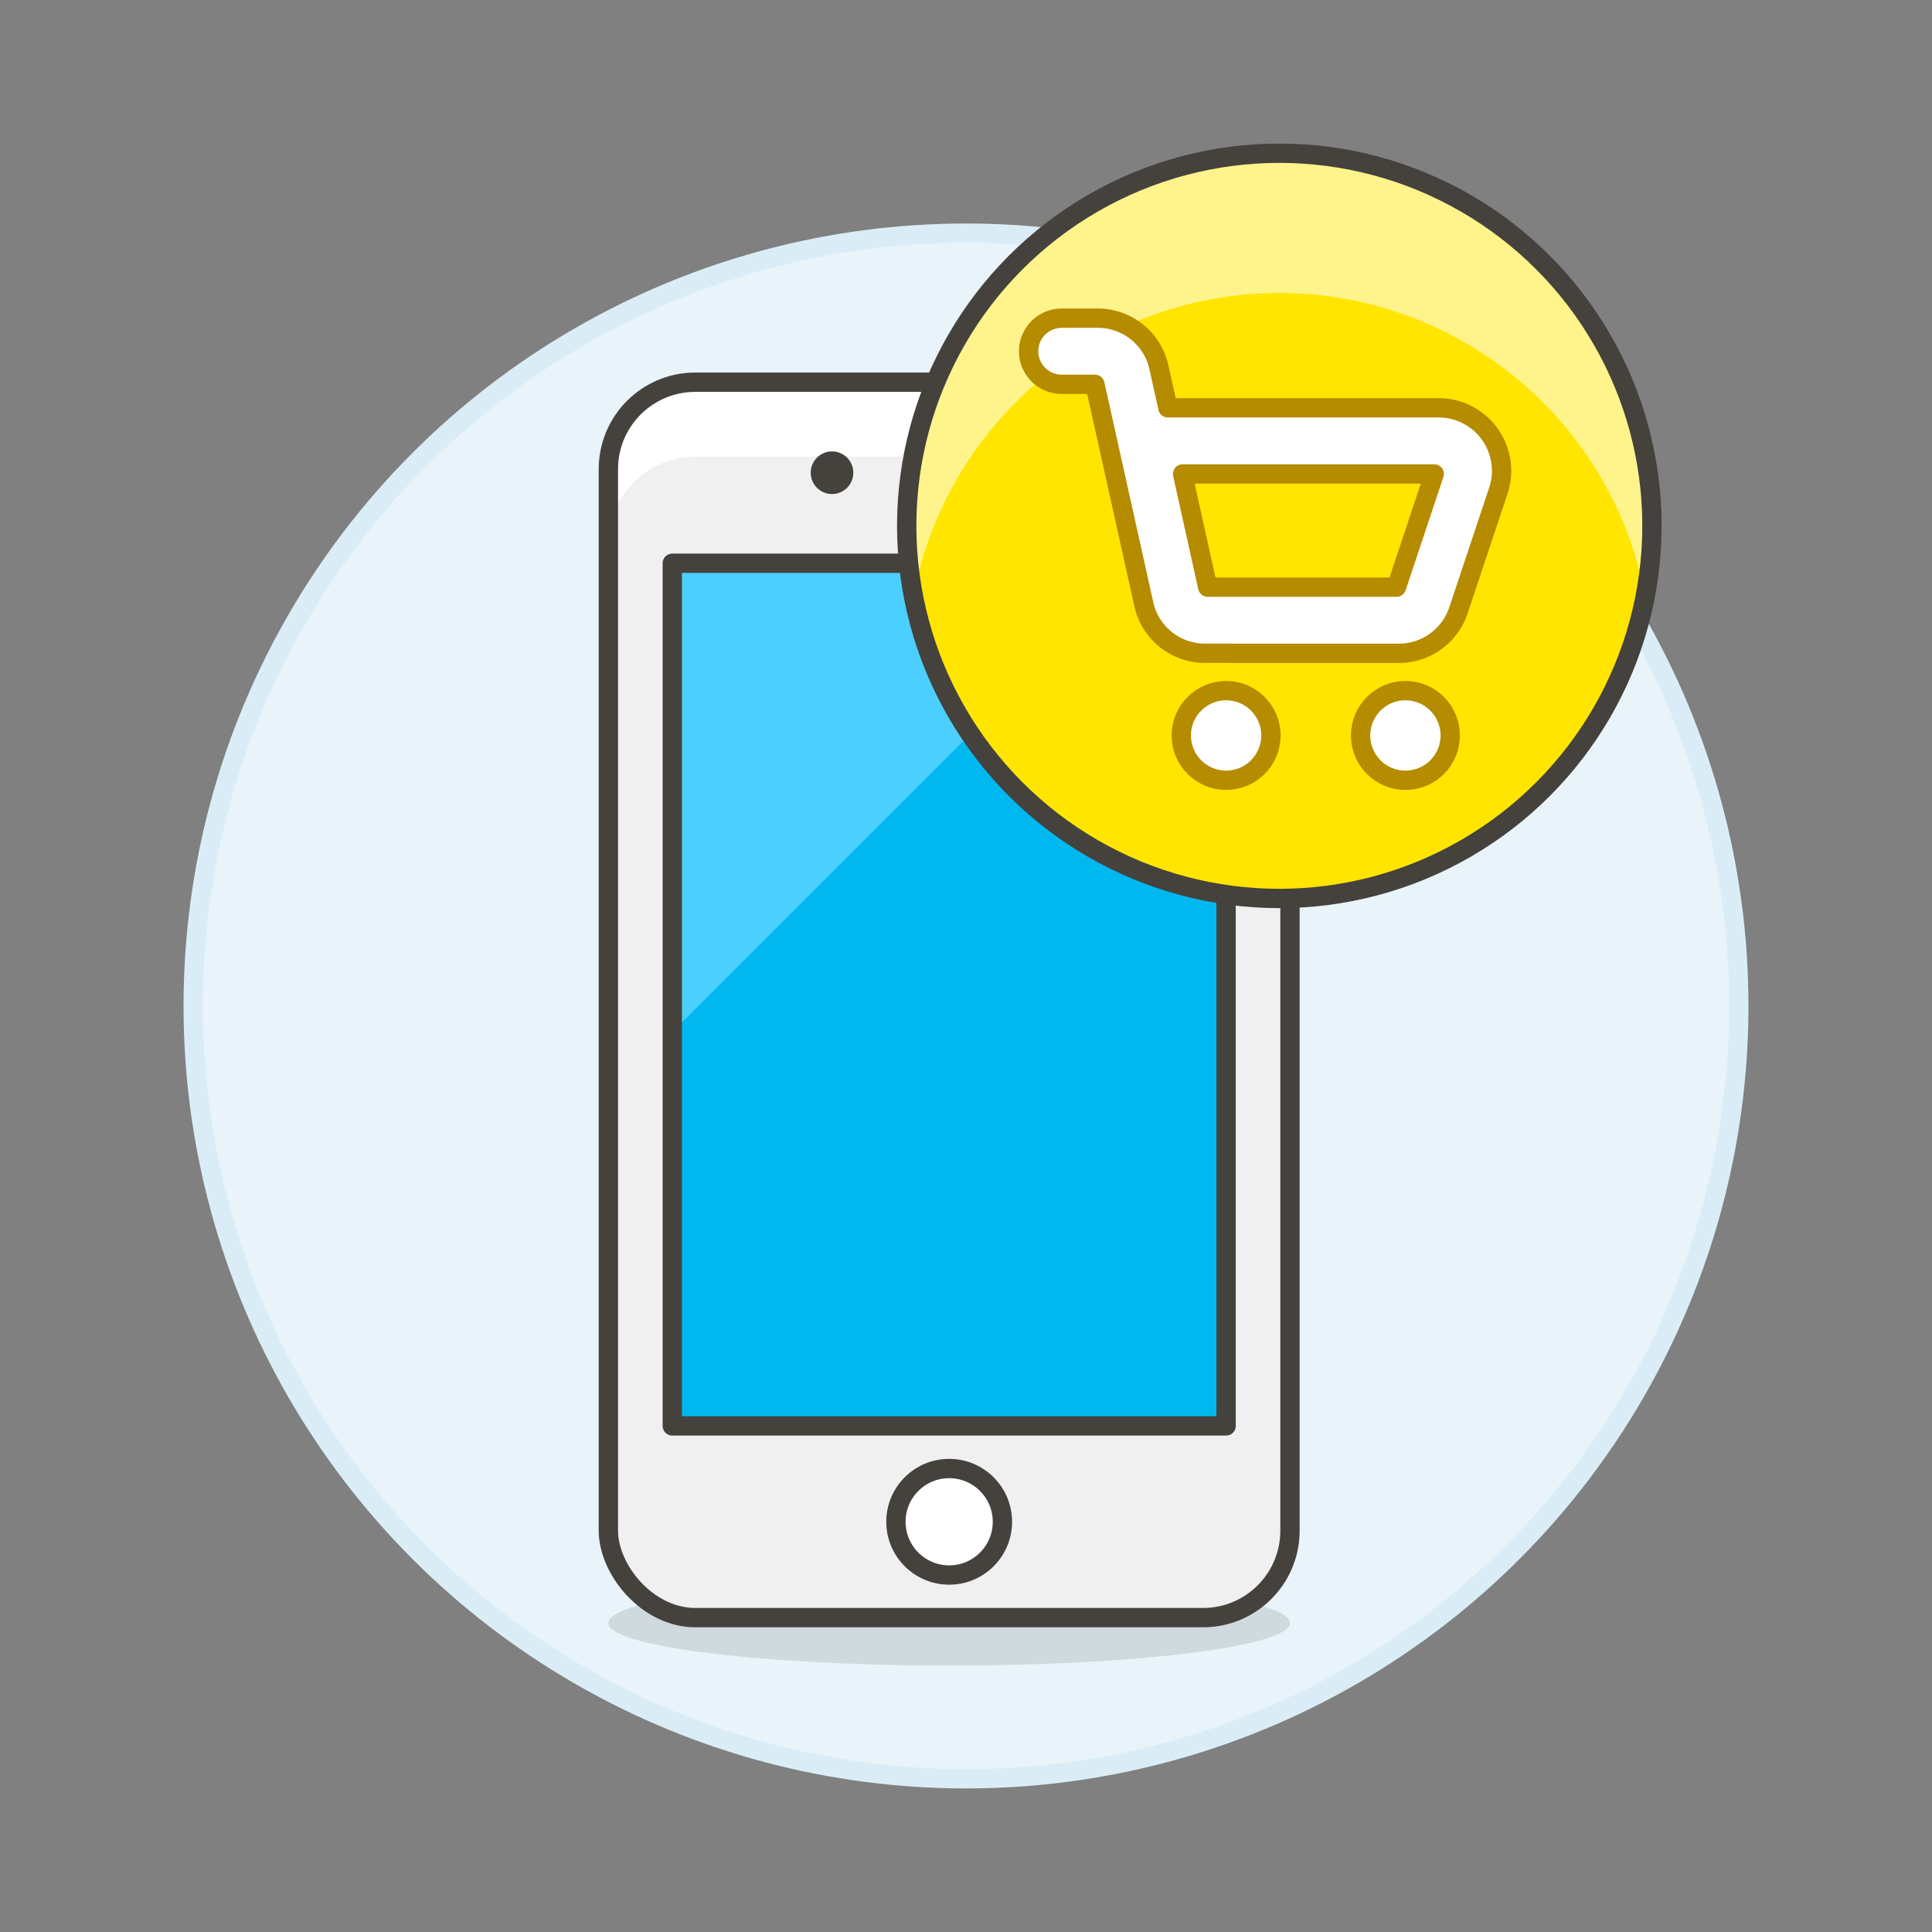
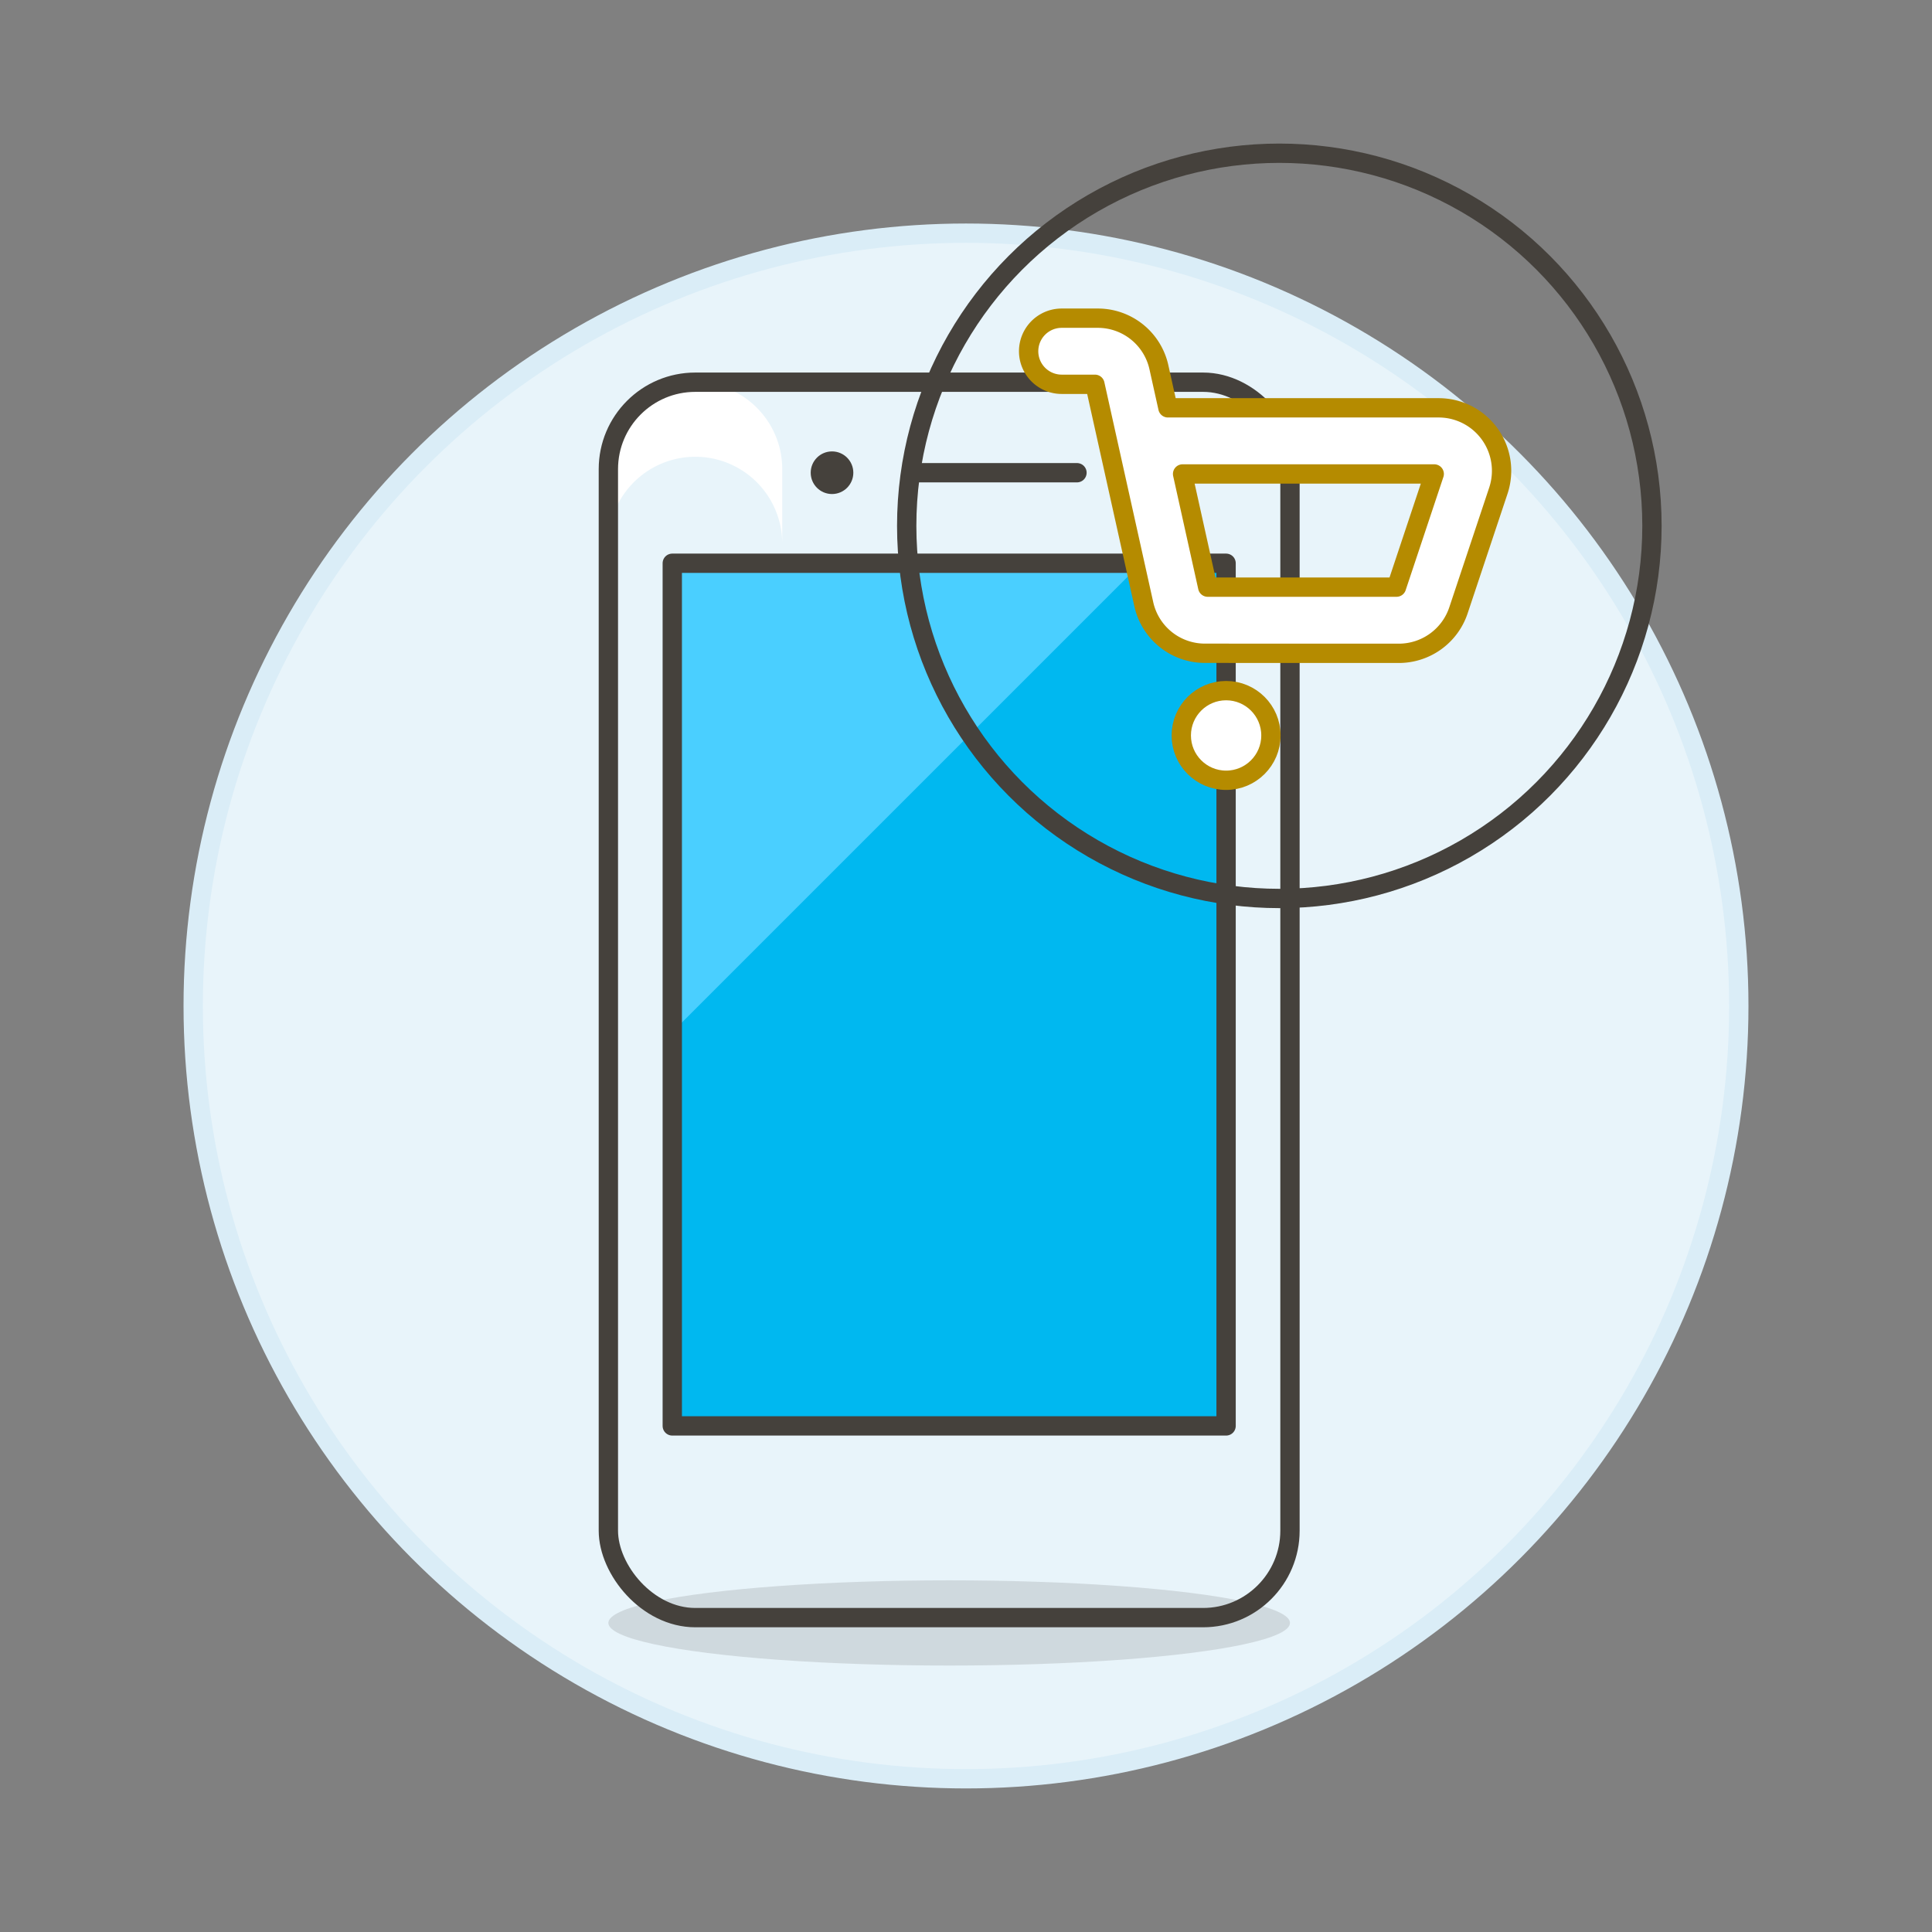
<svg xmlns="http://www.w3.org/2000/svg" viewBox="0 0 100 100">
  <rect x="0" y="0" width="100" height="100" fill="#808080" stroke="none" />
  <g class="nc-icon-wrapper">
    <defs />
    <circle class="a" cx="50" cy="52.069" r="40" fill="#e8f4fa" stroke="#daedf7" stroke-miterlimit="10" />
    <ellipse class="b" cx="49.129" cy="84.003" rx="17.64" ry="2.205" fill="#45413c" opacity="0.15" />
-     <rect class="c" x="31.489" y="19.783" width="35.28" height="63.945" rx="4.5" ry="4.5" style="" fill="#f0f0f0" />
-     <path class="d" d="M62.269 19.783h-26.28a4.5 4.5 0 0 0-4.5 4.5v3.859a4.5 4.5 0 0 1 4.5-4.5h26.28a4.5 4.5 0 0 1 4.5 4.5v-3.859a4.5 4.5 0 0 0-4.5-4.5z" style="" fill="#fff" />
+     <path class="d" d="M62.269 19.783h-26.28a4.5 4.5 0 0 0-4.5 4.5v3.859a4.5 4.5 0 0 1 4.5-4.5a4.5 4.5 0 0 1 4.5 4.5v-3.859a4.5 4.5 0 0 0-4.5-4.5z" style="" fill="#fff" />
    <rect class="e" x="31.489" y="19.783" width="35.28" height="63.945" rx="4.5" ry="4.5" fill="none" stroke="#45413c" stroke-linecap="round" stroke-linejoin="round" />
    <path class="f" d="M34.797 29.154h28.665v44.651H34.797z" style="" fill="#00b8f0" />
    <path class="g" d="M34.797 53.422l24.268-24.268H34.797v24.268z" style="" fill="#4acfff" />
    <path class="e" d="M34.797 29.154h28.665v44.651H34.797z" fill="none" stroke="#45413c" stroke-linecap="round" stroke-linejoin="round" />
-     <circle class="h" cx="49.129" cy="78.767" r="2.756" fill="#fff" stroke="#45413c" stroke-linecap="round" stroke-linejoin="round" />
    <path class="e" d="M47.475 24.468h8.269" fill="none" stroke="#45413c" stroke-linecap="round" stroke-linejoin="round" />
    <circle class="i" cx="43.065" cy="24.468" r="1.103" style="" fill="#45413c" />
    <g>
-       <circle class="j" cx="66.218" cy="27.218" r="19.287" style="" fill="#ffe500" />
-       <path class="k" d="M47.281 30.834a19.277 19.277 0 0 1 37.879.033 19.288 19.288 0 1 0-37.885 0" style="" fill="#fff48c" />
      <circle class="e" cx="66.218" cy="27.218" r="19.287" fill="none" stroke="#45413c" stroke-linecap="round" stroke-linejoin="round" />
      <path class="l" d="M62.382 33.813a3.239 3.239 0 0 1-3.182-2.552l-2.527-11.37h-1.72a1.711 1.711 0 1 1 0-3.422h1.854a3.239 3.239 0 0 1 3.18 2.55l.464 2.09h14.011a3.26 3.26 0 0 1 3.092 4.291l-2.064 6.19a3.254 3.254 0 0 1-3.09 2.226zm9.9-3.423l1.953-5.858H61.211l1.3 5.858z" fill="#fff" stroke-linecap="round" stroke-linejoin="round" stroke="#b58b00" />
-       <circle class="l" cx="72.744" cy="38.067" r="2.32" fill="#fff" stroke-linecap="round" stroke-linejoin="round" stroke="#b58b00" />
      <circle class="l" cx="63.463" cy="38.067" r="2.32" fill="#fff" stroke-linecap="round" stroke-linejoin="round" stroke="#b58b00" />
    </g>
  </g>
</svg>